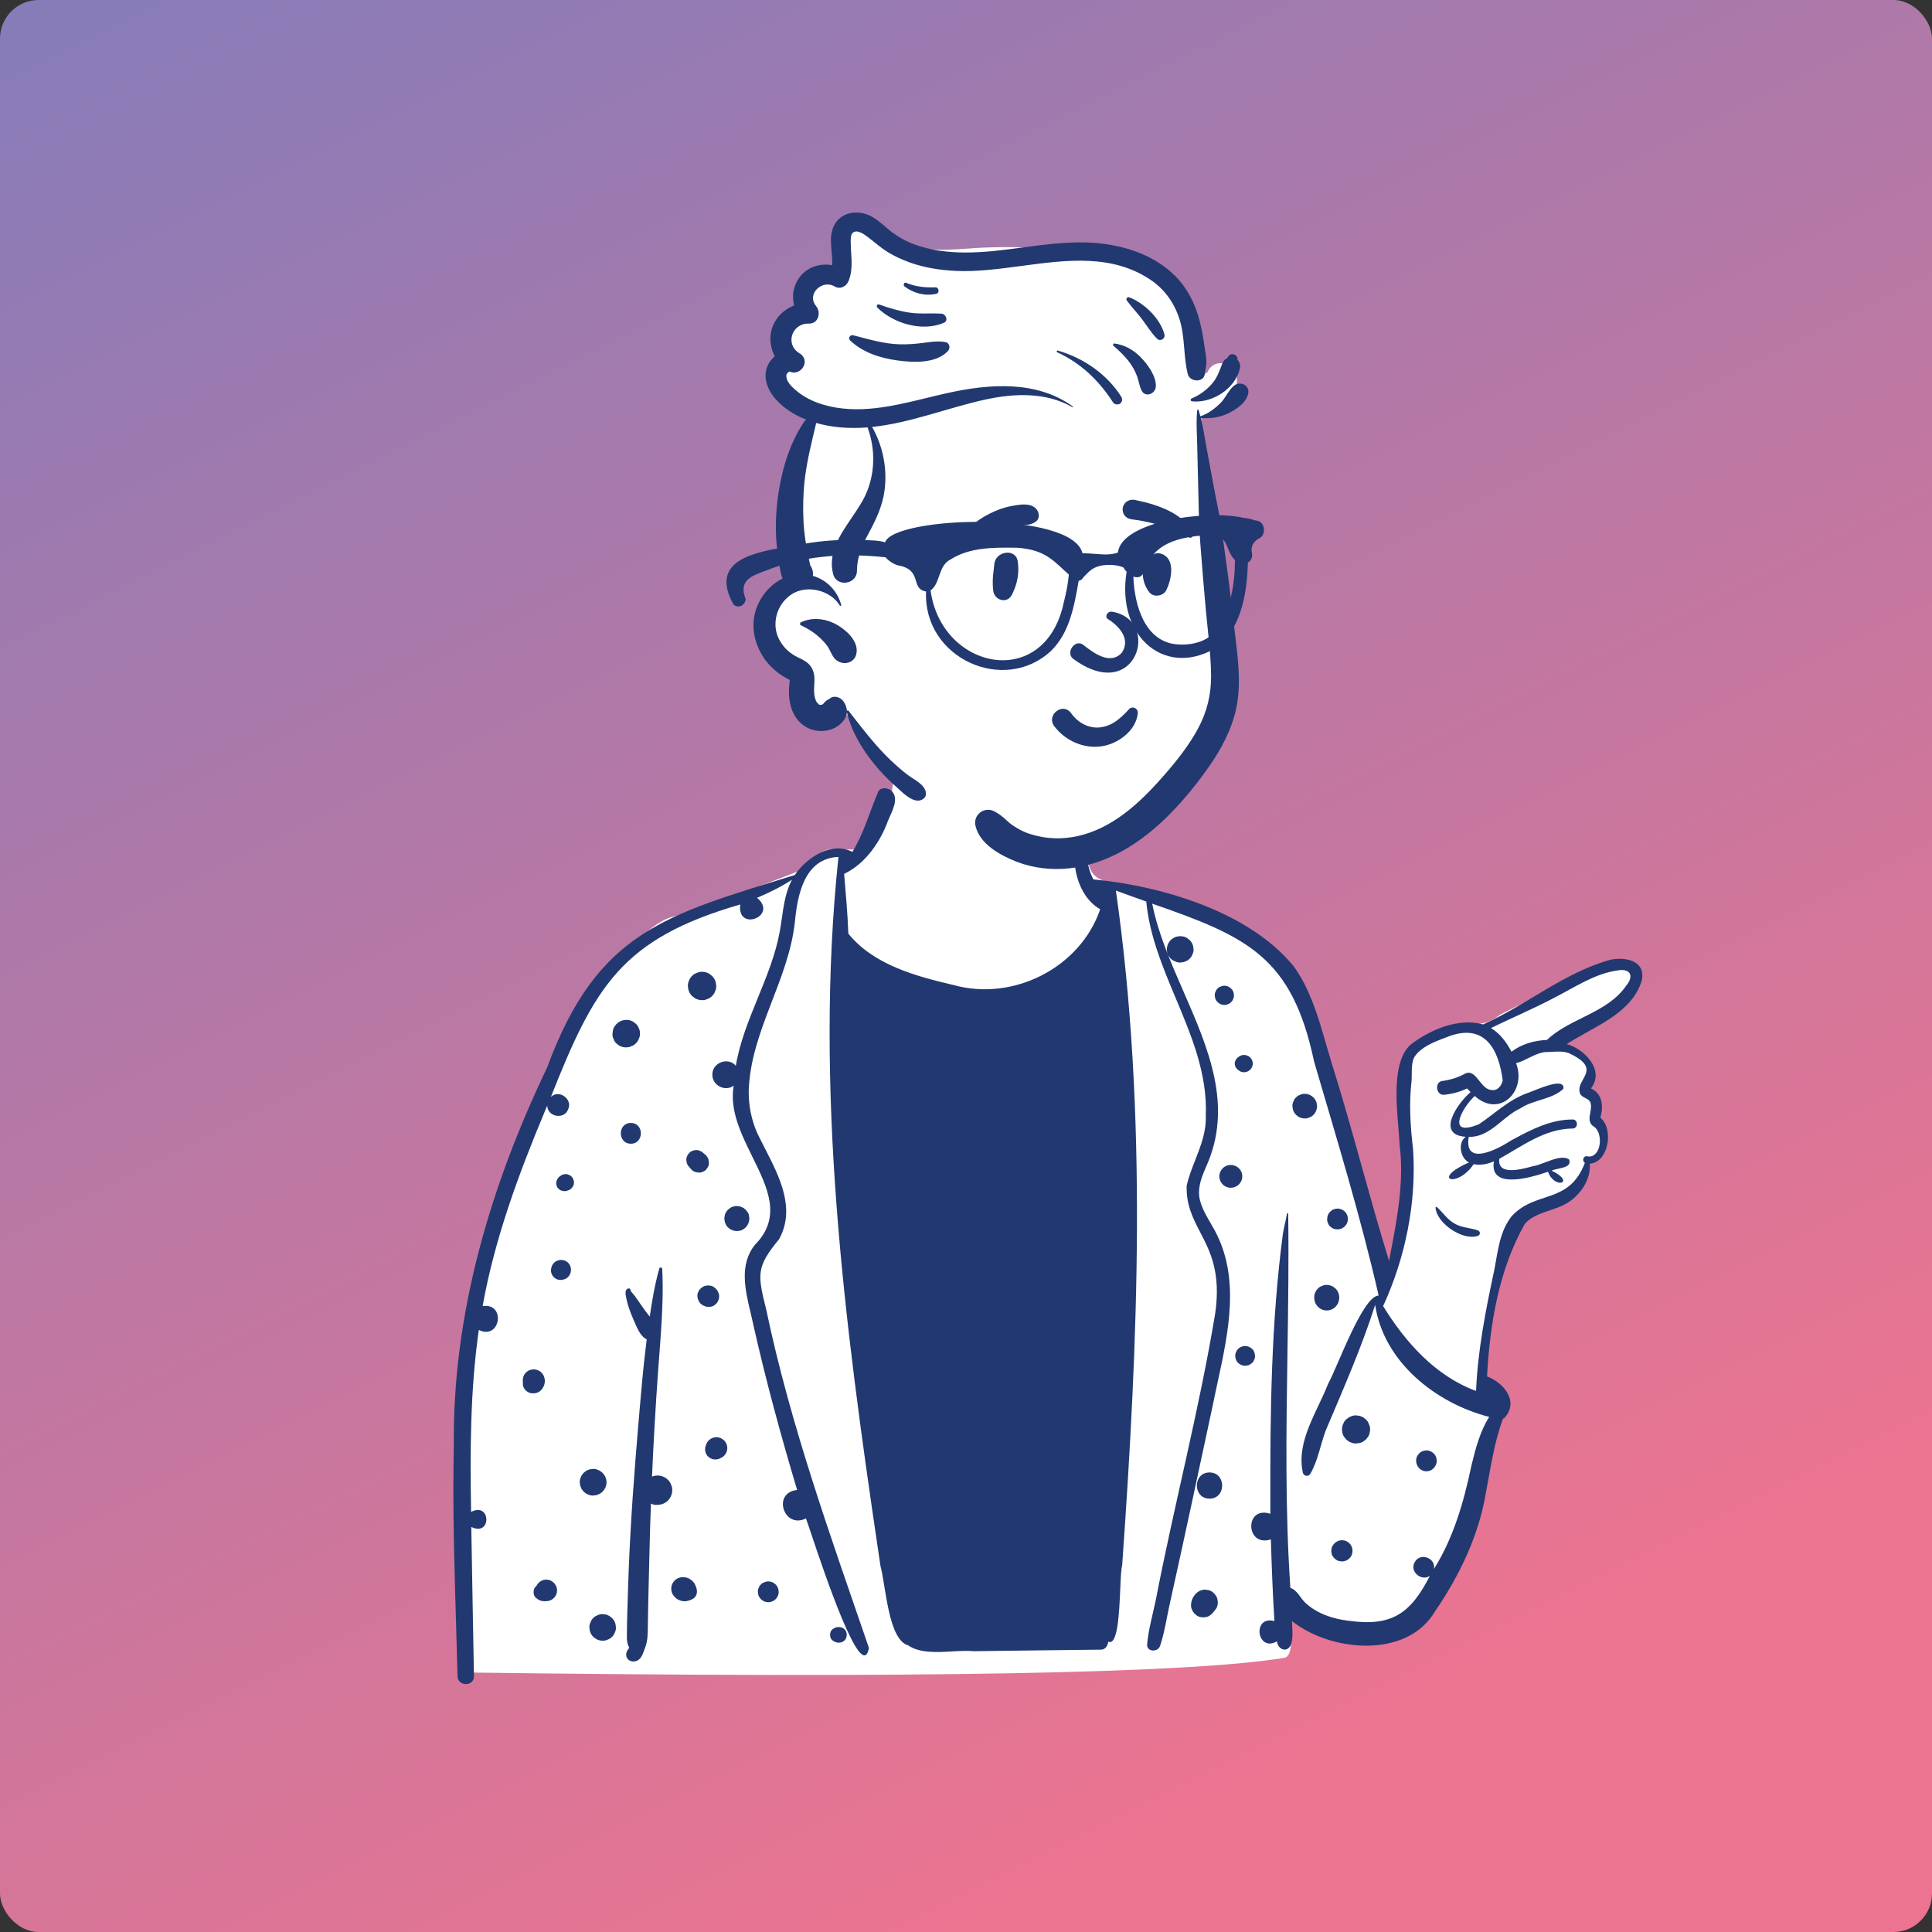
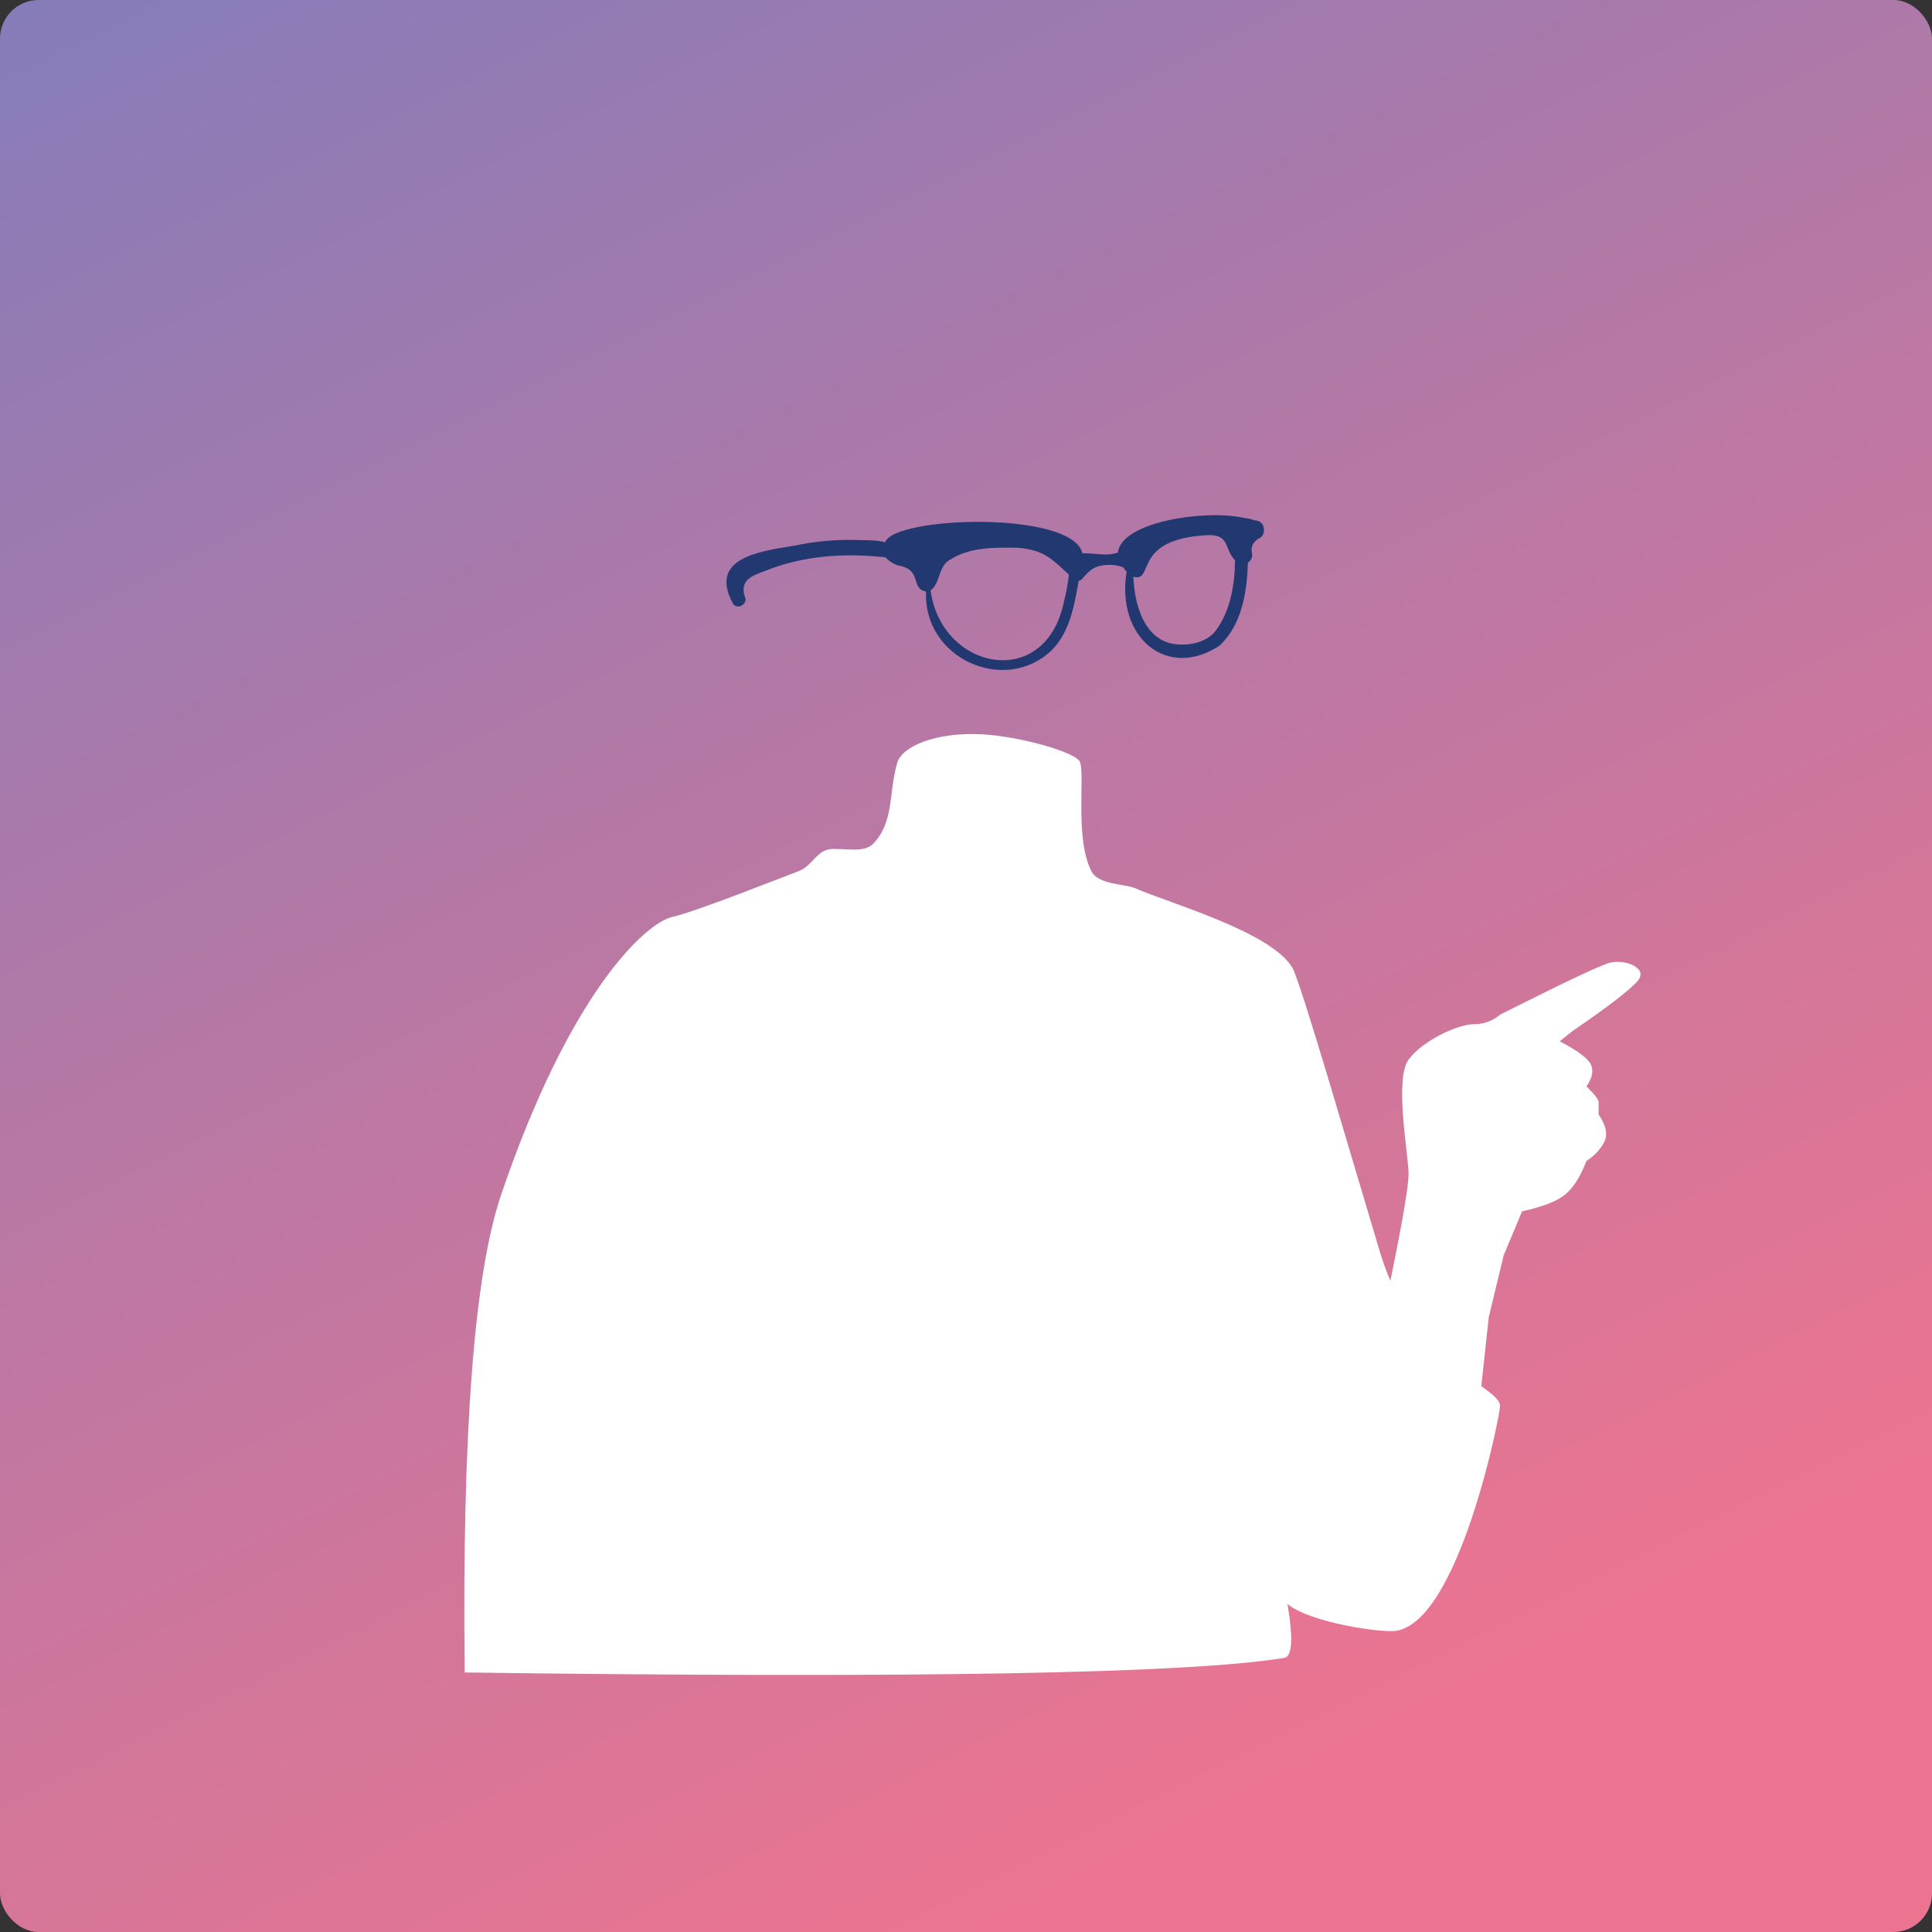
<svg xmlns="http://www.w3.org/2000/svg" viewBox="-305 -150 1500 1500" style="width: 585px; height: 585px; justify-content: center; align-self: center; transform: scale(1, 1);">
  <rect x="-305" y="-150" width="1500" height="1500" fill="#333333" stroke="none" />
  <defs>
    <linearGradient id="wrapperGradient_m9syo3qph" x1="0%" y1="0%" x2="50%" y2="100%" gradientTransform="rotate(1)">
      <stop offset="0%" stop-color="#857CB9" />
      <stop offset="100%" stop-color="#EC7490" />
    </linearGradient>
  </defs>
  <rect x="-305" y="-150" width="100%" height="100%" fill="url(#wrapperGradient_m9syo3qph)" rx="30" />
  <g transform="rotate(0 508.565 586.26)">
    <g transform="translate(0 459)">
      <path d="M401.402 0.183C430.534 1.621 475.894 14.11 478.162 22.092C481.703 34.556 474.094 81.283 486.821 106.452C492.246 117.181 512.849 116.219 520.831 119.714C547.541 131.405 626.612 153.578 642.916 181.497C649.447 192.683 689.587 331.472 710.915 402.279C713.32 410.262 716.036 417.645 718.988 424.483L720.073 419.169C728.77 376.374 733.118 350.466 733.118 341.447C733.118 327.354 721.876 267.895 733.118 252.774C744.247 237.805 771.068 225.565 783.135 225.321L783.496 225.318C791.419 225.318 798.294 222.841 804.121 217.888L812.663 213.592C856.122 191.784 881.513 179.822 888.835 177.706C900.519 174.328 920.405 181.524 910.462 192.328C903.833 199.531 887.177 212.273 860.492 230.553L850.43 238.548L851.646 239.183C864.65 246.029 872.295 251.791 874.584 256.469C876.943 261.291 875.811 266.995 871.188 273.581L871.89 274.265C877.735 280.001 880.657 283.849 880.657 285.808L880.657 295.379C886.472 303.895 887.926 310.997 885.019 316.685C882.111 322.374 877.501 327.303 871.188 331.472C866.537 343.708 860.997 352.417 854.57 357.598C848.143 362.779 837.035 367.092 821.246 370.538L806.958 404.7L795.381 452.694L789.547 506.247L791.241 507.474C799.092 513.192 804.121 517.431 804.121 521.811C804.121 528.635 772.444 689.113 723.16 696.296C712.502 697.849 657.225 690.23 639.076 675.466L639.343 677.061C643.614 702.854 642.71 716.248 636.633 717.244C561.946 729.489 349.829 733.272 0.282 728.594C-1.797 543.072 7.607 419.518 28.494 357.93C81.914 200.417 140.812 146.618 161.417 142.01C179.466 137.974 242.055 113.064 259.551 106.452C270.972 102.136 273.419 89.197 286.433 89.197L287.485 89.202C300.072 89.328 311.233 91.579 317.504 85.106C333.96 68.119 329.36 44.606 336.187 22.092C339.948 9.687 365.653 -1.581 401.402 0.183Z" transform="translate(55.504 -39.092)" fill="#FFFFFF" stroke="none" />
-       <path d="M329.87 2.571C331.58 -0.817 336.119 -0.378 339.114 1.159C345.987 6.184 342.099 14.816 338.78 22.184C337.762 24.445 336.797 26.587 336.213 28.469C329.821 44.013 318.719 59.204 303.393 66.469C304.663 81.921 306.102 97.339 306.633 112.839C326.228 137.144 359.265 146.015 388.592 152.837C434.653 165.575 486.637 139.477 502.183 93.948C484.49 83.895 478.764 57.573 484.043 39.209C484.502 37.919 486.502 37.349 487.213 38.789C492.058 48.754 491.412 60.911 496.92 70.756C549.788 75.817 618.018 95.765 652.653 138.519C668.002 159.909 674.082 187.729 681.642 212.519C697.772 263.627 710.624 315.769 726.443 366.929L728.308 357.249C733.419 330.583 738.063 303.556 734.611 276.438L734.549 275.141C734.368 271.673 734.042 267.727 733.691 263.485C731.858 241.334 729.358 211.124 743.403 198.897C758.54 187.33 780.468 178.035 799.463 183.367C833.266 168.325 862.442 142.995 898.443 133.129C909.523 130.849 925.463 133.549 922.844 148.58C915.586 174.869 885.191 185.073 864.413 198.629C877.732 202.238 893.969 218.435 883.563 232.559C883.473 232.809 883.393 232.999 883.313 233.149C891.752 236.889 892.934 246.289 890.863 254.349C890.755 255.442 890.555 255.492 890.555 255.543C890.555 255.556 890.569 255.569 890.601 255.601C890.686 255.684 890.901 255.896 891.344 256.579C900.866 265.559 896.657 290.592 882.313 291.438C883.252 303.299 875.633 314.819 865.983 321.289C855.582 328.259 840.543 328.559 831.932 338.099C811.715 373.747 804.741 415.831 802.537 456.653C815.864 461.641 827.821 476.558 815.713 489.213C815.474 489.241 815.235 489.269 814.993 489.289C807.974 508.02 805.264 527.987 801.552 547.549C795.841 580.928 780.958 611.575 761.953 639.381C739.975 676.188 680.876 670.353 651.103 646.599C651.131 648.044 651.207 649.488 651.283 650.927C651.536 655.695 651.786 660.423 650.253 665.048C647.307 671.547 640.124 668.739 639.413 662.339C623.674 671.19 619.967 641.974 637.463 646.608C636.117 625.487 635.337 604.336 634.704 583.179C614.896 589.59 614.042 556.728 634.303 563.299L634.279 554.214C634.13 484.552 634.9 414.652 644.093 345.539C644.943 340.369 646.383 335.369 647.223 330.229C647.313 329.698 648.143 329.849 648.146 330.358C648.68 366.619 648.125 402.908 647.57 439.209L647.57 439.213C646.644 499.774 645.718 560.36 649.843 620.879C655.336 622.553 657.526 628.856 661.593 632.528C670.622 640.864 682.918 644.923 694.942 646.337C728.612 651.058 743.149 640.775 758.143 611.509C751.38 616.029 742.242 608.048 746.364 600.896L746.493 600.679C750.774 593.1 762.863 597.642 761.332 606.129C776.407 581.989 784.297 554.768 790.124 527.149L790.912 523.85C793.745 512.124 797.421 498.688 804.223 488.079C762.741 477.507 722.163 445.296 715.672 401.103C705.14 434.192 690.872 466.537 677.273 498.719C673.073 509.909 671.323 521.938 665.303 532.319C663.903 534.719 660.353 534.099 659.561 531.568C655.479 513.318 663.801 495.74 671.793 478.856C674.402 473.346 676.975 467.91 679.071 462.548C686.027 450.233 705.993 393.996 718.372 393.86C704.462 332.892 685.909 272.38 668.24 212.171C651.155 130.873 616.338 115.196 542.58 89.599C547.055 112.404 556.898 134.963 566.76 157.568C586.217 202.165 605.752 246.94 584.303 294.129L583.517 295.973C580.211 303.814 577.465 311.714 579.773 320.319C582.013 328.669 587.113 335.919 591.194 343.429C610.947 380.168 601.817 422.248 593.288 461.558C591.969 467.638 590.664 473.652 589.483 479.569C578.343 531.376 567.338 583.231 555.823 634.959C553.553 645.278 552.082 655.909 548.653 665.909C546.883 671.069 538.053 670.579 538.624 664.559C539.713 652.879 542.993 641.489 545.395 630.019C559.733 555.759 579.134 482.374 591.47 407.789C596.048 375.937 587.588 359.637 579.833 344.697C574.146 333.739 568.839 323.513 569.332 308.419C570.91 301.638 573.454 295.128 575.995 288.627C580.291 277.635 584.577 266.666 584.172 254.449C585.537 221.928 573.212 192.517 560.877 163.082C550.639 138.65 540.394 114.203 537.966 87.948L528.516 84.577C523.793 82.886 519.075 81.182 514.372 79.437C539.127 252.562 531.61 429.469 519.235 603.449C518.452 605.936 518.142 613.031 517.773 621.495C516.949 640.359 515.829 666.015 508.513 662.579C507.978 665.713 506.313 668.794 502.693 668.778C469.823 669.079 436.943 669.599 404.073 669.991C398.893 669.514 393.076 669.841 387.124 670.176C374.91 670.862 362.124 671.581 353.082 665.448C337.555 661.017 335.77 618.967 331.619 603.979L330.001 593.079C303.617 414.97 280.006 233.186 298.971 53.313C272.585 54.327 267.139 82.804 265.182 103.538C260.289 149.301 230.721 188.711 229.303 234.999C229.183 246.229 231.303 257.108 235.792 267.419C237.675 271.414 239.776 275.507 241.917 279.679C253.316 301.892 265.866 326.347 252.905 350.1C234.815 371.923 236.255 377.77 242.827 404.467L242.955 404.988C261.752 494.72 292.968 580.985 322.663 667.501C317.14 696.289 287.903 608.94 277.311 577.298C275.531 571.979 274.278 568.234 273.752 566.879C256.573 575.517 247.189 546.851 266.893 544.809C254.237 502.447 242.59 459.768 232.893 416.619L232.636 415.403C232.057 412.707 231.402 409.949 230.738 407.15C226.488 389.256 221.852 369.731 234.155 354.438C255.279 333.076 244.04 310.266 232.172 286.178C223.428 268.432 214.343 249.993 217.603 230.929C210.967 235.849 200.922 230.673 201.073 222.409C200.772 213.105 213.27 208.339 219.284 215.438C225.468 178.975 246.98 147.143 253.49 110.787L253.784 109.079C255.99 96.23 256.612 82.71 262.923 70.999C254.332 76.579 245.183 81.089 235.773 85.069C252.598 99.122 220.017 111.948 222.713 90.239C130.445 116.933 109.59 154.159 75.713 239.649C82.041 233.501 92.881 241.457 89.093 249.298C86.071 257.558 72.888 255.143 72.893 246.339L71.349 250.021C50.806 299.14 32.109 349.452 22.713 402.019C41.145 399.417 36.452 428.874 19.752 420.569C13.05 467.319 12.944 514.731 13.763 561.858C29.31 553.706 29.778 581.408 13.913 573.509C14.493 612.129 15.343 650.749 15.983 689.369C16.113 697.589 3.433 697.549 3.233 689.369C2.887 675.491 2.474 661.606 2.061 647.718C0.708 602.226 -0.647 556.696 0.336 511.22C-0.871 408.194 28.747 308.894 72.877 216.604C111.924 110.339 165.86 98.254 265.093 67.358C274.253 53.761 293.823 40.901 309.79 49.439C318.723 35.019 323.26 17.935 329.87 2.571ZM565.743 115C564.833 114.759 563.924 114.759 563.014 115C561.653 115.059 560.384 115.469 559.204 116.219C559.113 116.269 559.034 116.32 558.943 116.359C555.853 118.049 553.943 121.599 553.943 125.07C553.943 128.54 555.853 132.08 558.943 133.769L559.204 133.92C560.023 134.259 560.844 134.599 561.653 134.949C563.014 135.38 564.384 135.439 565.743 135.13C566.663 135.13 567.534 134.9 568.333 134.429C569.603 134.019 570.693 133.309 571.624 132.309L571.953 131.985C572.807 131.117 573.428 130.114 573.804 128.96C574.434 127.759 574.724 126.46 574.674 125.07L574.313 122.38C573.833 120.67 572.964 119.179 571.714 117.92C571.684 117.88 571.653 117.849 571.624 117.82L569.554 116.219C568.374 115.469 567.103 115.059 565.743 115ZM903.473 141.528C913.348 139.548 917.174 145.245 910.603 153.249C895.953 174.622 866.692 178.497 849.023 195.419C839.284 195.788 829.307 198.622 821.502 204.549C817.592 197.001 812.474 190.386 805.592 186.162C822.271 178.047 839.122 170.924 855.473 162.288C870.454 154.579 886.463 143.829 903.473 141.528ZM192.734 142.494L193.083 142.499C195.073 142.509 196.923 143.009 198.643 144.009C199.383 144.58 200.124 145.15 200.863 145.73C202.233 147.099 203.173 148.719 203.704 150.589L204.093 153.509C204.153 155.029 203.833 156.439 203.143 157.749C202.704 159.12 201.943 160.299 200.863 161.299C199.874 162.37 198.693 163.129 197.323 163.57C196.013 164.259 194.603 164.58 193.083 164.519C191.093 164.519 189.243 164.019 187.523 163.019C186.784 162.449 186.044 161.87 185.294 161.299C183.933 159.919 182.993 158.299 182.463 156.439L182.073 153.509C182.013 151.999 182.333 150.58 183.023 149.269C183.463 147.91 184.223 146.719 185.294 145.73C186.294 144.65 187.473 143.889 188.843 143.449C190.052 142.812 191.347 142.499 192.734 142.494ZM598.583 153.329L598.279 153.325C597.371 153.334 596.514 153.546 595.714 153.969C594.794 154.269 593.993 154.778 593.313 155.509C592.594 156.179 592.073 156.98 591.773 157.909C591.304 158.799 591.094 159.749 591.134 160.778L591.403 162.759L591.496 163.071C591.861 164.201 592.469 165.197 593.313 166.049C593.813 166.439 594.323 166.829 594.823 167.209C595.983 167.889 597.243 168.23 598.583 168.23C599.613 168.269 600.573 168.059 601.454 167.589C602.384 167.289 603.183 166.778 603.853 166.049C604.583 165.369 605.094 164.569 605.393 163.65C605.863 162.759 606.073 161.809 606.044 160.778L605.773 158.799C605.424 157.539 604.784 156.439 603.853 155.509C603.353 155.119 602.853 154.73 602.344 154.339C601.183 153.669 599.933 153.329 598.583 153.329ZM134.284 179.82C136.066 179.828 137.735 180.247 139.3 181.083L139.633 181.269L141.773 182.929C142.813 183.889 143.543 185.028 143.973 186.339C144.633 187.599 144.933 188.969 144.883 190.429C144.933 191.889 144.633 193.249 143.973 194.509C143.543 195.829 142.813 196.959 141.773 197.919C141.183 198.689 140.423 199.289 139.513 199.73C138.662 200.079 137.823 200.439 136.973 200.799C136.023 201.099 134.923 201.139 133.893 201.189C132.023 201.179 130.284 200.709 128.662 199.769L126.563 198.15C125.553 197.209 124.832 196.099 124.412 194.809C123.817 193.673 123.516 192.46 123.516 191.164L123.523 190.809C123.523 190.73 123.523 190.639 123.534 190.549C123.653 189.609 123.784 188.669 123.912 187.73C124.243 186.349 124.873 185.139 125.813 184.119C126.053 183.639 126.373 183.249 126.784 182.929C128.103 181.609 129.662 180.709 131.463 180.198C132.403 180.079 133.343 179.948 134.284 179.82ZM770.363 193.599C801.69 180.447 811.961 204.543 814.693 226.94C813.752 231.059 810.573 235.179 805.874 234.249C801.939 233.991 799.189 230.518 796.541 227.176C793.392 223.2 790.389 219.409 785.713 221.428C780.034 224.669 774.093 226.389 767.643 227.299C761.624 228.149 762.983 238.528 769.082 237.979C775.454 237.399 781.413 235.759 787.082 233.059C787.92 234.028 788.819 234.985 789.747 235.923C779.916 244.228 762.281 269.149 786.034 270.599C779.502 275.144 781.773 287.356 788.573 290.519C758.397 303.64 779.158 311.089 792.173 291.839C797.392 292.999 803.151 291.749 807.874 289.659C804.152 311.518 835.445 302.592 848.35 298.255L849.863 297.739C855.03 311.964 871.915 306.135 852.643 296.879C853.858 296.261 855.729 295.864 857.711 295.444C862.613 294.404 868.196 293.22 866.234 288.179C861.589 285.147 854.385 287.899 847.71 290.451C844.262 291.768 840.954 293.032 838.213 293.417C837.88 293.506 837.523 293.602 837.146 293.703C828.821 295.943 810.382 300.904 812.073 287.688C830.033 277.724 847.483 264.323 868.923 264.189C873.443 264.129 873.463 257.129 868.923 257.159C852.472 257.253 838.153 264.313 824.046 271.934L821.273 273.438C811.272 279.965 784.415 294.365 788.313 270.698C798.889 270.835 806.383 264.694 813.97 258.476C818.511 254.755 823.086 251.006 828.374 248.56C838.561 241.669 853.068 241.769 861.864 233.28C862.829 225.1 846.88 231.526 838.327 234.971C836.555 235.685 835.101 236.271 834.18 236.573L833.874 236.668C819.418 241.786 808.697 252.529 796.244 260.84C770.801 271.353 782.506 248.802 792.973 238.909C812.208 256.376 833.519 235.317 825.073 213.448C832.83 211.568 839.571 205.592 848.053 204.8C849.652 204.807 851.298 204.714 852.965 204.621C857.31 204.377 861.794 204.126 865.926 205.595C883.81 213.859 880.507 219.839 877.061 226.078C875.126 229.583 873.145 233.169 874.852 237.288C876.643 240.399 880.593 240.489 882.423 243.188C883.796 245.807 883.237 248.849 882.685 251.846C881.918 256.013 881.167 260.093 885.654 262.829C893.056 267.66 891.299 287.709 880.484 285.79C877.363 284.929 875.933 289.409 878.523 290.719C866.192 323.399 840.42 311.885 821.682 332.228C812.47 343.893 811.141 358.288 808.485 372.313L808.223 373.669C801.581 404.773 795.34 436.063 794.002 467.938C762.369 456.253 739.18 430.104 721.853 402.069C739.166 364.48 747.862 321.628 745.115 280.269C742.987 262.624 741.891 244.929 743.934 227.209C744.053 225.77 744.063 224.08 744.075 222.285C744.106 217.285 744.142 211.476 746.534 208.039C751.252 201.261 760.285 197.406 768.036 194.471L770.363 193.599ZM613.823 207.04C614.753 207.009 615.613 207.199 616.424 207.62C617.253 207.889 617.973 208.359 618.583 209.009C619.874 210.04 620.663 212.099 620.663 213.769C620.663 215.439 619.874 217.5 618.583 218.529C617.743 219.359 616.753 219.939 615.613 220.259L613.823 220.5C612.083 220.58 610.313 219.67 609.073 218.529C608.823 218.3 608.583 218.07 608.333 217.849C607.204 216.809 606.714 215.259 606.643 213.769C606.613 212.98 606.784 212.24 607.143 211.55C607.374 210.83 607.773 210.219 608.333 209.689C608.583 209.469 608.823 209.24 609.073 209.009C610.424 207.759 612.003 207.13 613.823 207.04ZM660.993 237.239L660.665 237.233C659.469 237.237 658.348 237.519 657.304 238.069C656.124 238.448 655.094 239.108 654.224 240.039C653.294 240.909 652.634 241.929 652.253 243.119C651.653 244.259 651.374 245.489 651.424 246.799L651.774 249.349L651.884 249.719C652.352 251.183 653.134 252.462 654.224 253.569C654.874 254.059 655.514 254.559 656.163 255.059C657.653 255.929 659.264 256.358 660.993 256.369C662.304 256.419 663.534 256.139 664.674 255.539C665.863 255.159 666.884 254.499 667.753 253.569C668.684 252.698 669.344 251.669 669.724 250.489C670.323 249.349 670.604 248.119 670.554 246.799C670.434 245.959 670.323 245.108 670.214 244.259C669.753 242.639 668.934 241.239 667.753 240.039L665.814 238.549C664.323 237.679 662.714 237.249 660.993 237.239ZM137.784 259.849C148.183 259.849 148.163 275.98 137.784 275.98C127.393 275.98 127.413 259.849 137.784 259.849ZM188.534 280.9L188.261 280.906C186.432 280.981 184.332 281.807 183.094 283.16C181.753 284.619 180.753 286.539 180.844 288.589C180.934 289.269 181.023 289.949 181.124 290.639C181.483 291.939 182.144 293.07 183.094 294.029L184.344 295.469C184.523 295.679 184.693 295.889 184.874 296.089C186.434 297.769 188.493 298.23 190.663 298.419C191.724 298.459 192.724 298.24 193.644 297.759C194.603 297.439 195.434 296.91 196.134 296.16C197.434 294.74 198.613 292.689 198.394 290.689C198.313 289.919 198.214 289.16 198.094 288.389C197.714 287.049 197.044 285.889 196.063 284.9C195.996 284.84 195.927 284.78 195.857 284.722L195.434 284.379L193.974 283.16C193.273 282.41 192.443 281.879 191.493 281.57C190.583 281.079 189.594 280.859 188.534 280.9ZM603.544 292.469C605.144 292.469 606.634 292.879 608.014 293.679C608.063 293.698 608.113 293.719 608.153 293.74C609.474 294.519 610.523 295.57 611.304 296.889C612.104 298.259 612.503 299.74 612.503 301.32C612.503 302.909 612.104 304.379 611.304 305.749C610.523 307.07 609.474 308.119 608.153 308.9C608.113 308.929 608.063 308.948 608.014 308.969C606.634 309.769 605.144 310.169 603.544 310.179C601.954 310.169 600.464 309.769 599.083 308.969C596.384 307.389 594.693 304.439 594.693 301.32C594.693 298.198 596.384 295.249 599.083 293.679C600.464 292.879 601.954 292.469 603.544 292.469ZM89.643 300.129C88.873 299.719 88.043 299.539 87.153 299.57C85.983 299.57 84.893 299.869 83.893 300.448C83.653 300.619 83.412 300.779 83.183 300.939L83.109 300.989L83.043 301.039C82.303 301.439 81.703 301.98 81.263 302.669C80.752 303.329 80.303 304.109 80.082 304.929C79.983 305.32 79.863 306.269 79.863 306.659C79.873 306.73 79.873 306.789 79.873 306.859C79.903 307.32 79.953 307.98 80.073 308.419L80.623 309.719C81.103 310.539 81.752 311.189 82.573 311.669C83.412 312.309 84.363 312.589 85.393 312.73C86.373 312.859 87.293 312.839 88.233 312.499L88.873 312.279C89.973 311.969 90.923 311.419 91.723 310.609C92.063 310.179 92.403 309.74 92.743 309.299C93.323 308.299 93.623 307.209 93.623 306.039C93.653 305.15 93.473 304.32 93.063 303.549C92.803 302.749 92.363 302.049 91.723 301.469C91.143 300.829 90.453 300.389 89.643 300.129ZM221.384 324.539C220.094 324.249 218.794 324.309 217.503 324.709C216.683 324.959 215.893 325.209 215.134 325.698L213.193 327.198C212.014 328.389 211.193 329.799 210.733 331.419L210.714 331.499L210.363 334.089L210.714 336.679C211.034 337.448 211.363 338.229 211.693 338.999C212.304 340.129 213.134 341.039 214.193 341.729C214.804 342.329 215.523 342.749 216.344 342.979C217.103 343.419 217.924 343.639 218.794 343.639C219.663 343.879 220.523 343.879 221.384 343.639C222.674 343.589 223.884 343.198 225.003 342.489C226.759 341.186 226.875 341.176 227.599 340.21L228.493 338.999C228.813 338.229 229.143 337.448 229.473 336.679L229.813 334.089L229.473 331.499C229.174 330.239 228.594 329.139 227.733 328.198C227.294 327.469 226.714 326.879 225.983 326.448C225.374 325.849 224.663 325.429 223.833 325.198C223.083 324.759 222.264 324.539 221.384 324.539ZM762.553 325.589C762.513 325.029 763.233 324.83 763.593 325.16C768.413 329.48 771.483 334.66 777.333 338.009C783.214 341.37 789.273 341.099 795.403 343.269C797.483 344.009 797.493 346.79 795.403 347.519C783.803 351.57 763.433 337.839 762.553 325.589ZM684.313 326.649C687.082 325.888 690.123 326.688 692.152 328.719C694.183 330.749 694.983 333.778 694.223 336.549C693.473 339.249 691.303 341.438 688.593 342.169C687.783 342.388 686.964 342.509 686.133 342.469C684.742 342.459 683.443 342.108 682.233 341.409L680.673 340.198C679.912 339.499 679.383 338.669 679.073 337.709C678.583 336.789 678.362 335.799 678.402 334.729L678.393 334.539C678.362 334.159 678.412 333.778 678.534 333.409C678.534 333.018 678.594 332.638 678.693 332.268C679.423 329.569 681.623 327.388 684.313 326.649ZM89.113 368.429C85.063 364.379 77.623 366.169 76.183 371.839L76.023 372.48C74.633 377.959 79.573 382.909 85.053 381.519L85.704 381.359C91.373 379.919 93.162 372.48 89.113 368.429ZM162.153 373.239C162.093 371.948 160.223 371.619 159.853 372.929C156.443 385.159 154.252 397.669 152.463 410.229C150.193 407.369 147.993 404.469 145.933 401.438L144.309 399.077L141.023 394.379C140.063 392.999 138.543 391.608 137.573 390.119C137.662 389.979 137.704 389.799 137.653 389.639C137.252 388.409 136.473 388.009 135.243 388.569C132.962 389.612 133.723 393.336 134.184 395.589C134.199 395.664 134.214 395.737 134.229 395.809L134.323 396.289C135.313 401.509 137.233 406.429 139.313 411.289L139.754 412.327C141.67 416.883 143.713 422.171 147.082 425.709C147.923 426.589 148.983 427.379 150.123 427.948C150.013 428.749 149.912 429.549 149.813 430.349C147.69 447.093 146.19 463.942 144.741 480.773L143.653 493.43C140.447 530.929 137.649 568.534 136.162 606.139C135.723 617.349 135.363 628.558 135.053 639.778C134.912 645.049 134.733 650.329 134.733 655.608C134.735 656.152 134.729 656.699 134.722 657.253C134.693 659.714 134.663 662.195 135.383 664.549C135.662 665.459 136.133 666.308 136.443 667.209C136.493 667.319 136.553 667.419 136.593 667.528C134.582 669.188 133.403 672.729 134.763 675.188C136.383 678.129 140.183 678.688 143.002 677.179C146.534 675.289 147.563 670.558 148.883 667.159L149.103 666.572C150.938 661.483 150.903 656.316 150.974 650.919L151.192 637.796L151.303 631.858C151.543 619.989 151.903 608.119 152.173 596.249C152.473 582.629 152.883 569.009 153.383 555.399L153.582 555.459C154.903 556.149 156.332 556.469 157.863 556.409C158.082 556.399 158.303 556.379 158.523 556.358C160.582 556.349 162.493 555.839 164.273 554.808C165.983 553.789 167.343 552.429 168.353 550.719C169.393 548.938 169.903 547.028 169.912 544.969L169.919 544.609C169.92 543.175 169.589 541.834 168.933 540.579C168.473 539.169 167.683 537.948 166.573 536.919L166.286 536.641C164.929 535.372 163.355 534.492 161.553 533.989C159.534 533.438 157.513 533.438 155.493 533.989C155.053 534.108 154.633 534.259 154.223 534.429C155.393 507.599 156.933 480.789 158.843 454.009C159.563 443.858 160.412 433.649 161.103 423.429C162.243 406.688 162.983 389.909 162.153 373.239ZM678.073 385.608L677.74 385.603C676.525 385.608 675.386 385.89 674.323 386.448C673.113 386.839 672.073 387.509 671.193 388.459L670.939 388.724C669.866 389.884 669.12 391.226 668.693 392.759C668.223 394.479 668.223 396.209 668.693 397.928C668.853 398.919 669.223 399.879 669.813 400.709C670.663 402.138 671.803 403.289 673.243 404.138C674.733 405.009 676.344 405.438 678.073 405.448C679.803 405.438 681.413 405.009 682.903 404.138C684.344 403.289 685.483 402.138 686.344 400.709C686.924 399.879 687.294 398.919 687.454 397.928C687.924 396.209 687.924 394.479 687.454 392.759C686.993 391.108 686.163 389.678 684.954 388.459C684.303 387.948 683.643 387.448 682.983 386.938C681.464 386.058 679.833 385.619 678.073 385.608ZM196.742 386.138C197.483 385.938 198.213 385.938 198.953 386.138C200.053 386.188 201.082 386.518 202.033 387.119C202.593 387.558 203.153 387.989 203.713 388.419L204.202 389.005C205.245 390.277 205.272 390.493 206.072 392.429C206.403 393.509 206.453 394.589 206.213 395.669C206.213 396.399 206.023 397.079 205.662 397.709C205.463 398.399 205.123 398.999 204.613 399.499C204.252 400.108 203.773 400.598 203.162 400.959C202.383 401.669 201.463 402.159 200.403 402.409L198.252 402.698C197.973 402.659 197.683 402.619 197.403 402.589C197.066 402.579 196.738 402.541 196.417 402.479L196.092 402.408L195.797 402.329C195.405 402.215 195.024 402.063 194.653 401.869C193.953 401.669 193.343 401.319 192.822 400.799C191.923 400.219 191.203 399.438 190.683 398.469L190.543 398.149C190.353 397.808 190.193 397.459 190.072 397.079C189.733 396.479 189.563 395.839 189.553 395.149C189.354 394.231 189.368 393.321 189.606 392.412L189.693 392.108L190.463 390.278C190.863 389.659 191.283 389.028 191.822 388.518C192.147 388.23 192.941 387.611 193.388 387.301L193.662 387.119C194.613 386.518 195.643 386.188 196.742 386.138ZM614.714 433.029C616.794 433.029 618.643 433.9 620.153 435.279C621.663 436.659 622.313 438.73 622.403 440.709C622.443 441.769 622.223 442.759 621.743 443.679C621.433 444.629 620.903 445.449 620.153 446.15C618.753 447.539 616.683 448.4 614.714 448.4C612.634 448.4 610.784 447.529 609.273 446.15C607.764 444.759 607.113 442.699 607.023 440.709C606.983 439.659 607.204 438.669 607.683 437.749C607.962 436.894 608.419 436.136 609.054 435.49L609.273 435.279C610.674 433.879 612.743 433.029 614.714 433.029ZM60.103 451.489C61.612 451.079 63.123 451.079 64.633 451.489L66.662 452.339C67.662 452.879 68.454 453.608 69.053 454.539C69.814 455.358 70.323 456.329 70.582 457.439C71.174 458.959 71.103 461.369 70.633 462.919C70.103 464.679 69.284 466.079 68.013 467.399C65.903 469.579 62.663 470.209 59.794 469.549C59.002 469.369 58.252 469.019 57.572 468.589C55.404 467.249 53.944 464.909 53.953 462.319C53.953 462.039 53.974 461.759 54.014 461.48C53.873 460.909 53.822 460.319 53.843 459.698L54.144 457.439L54.163 457.379C54.563 455.948 55.283 454.709 56.333 453.659C57.303 452.699 58.434 452.003 59.727 451.587L60.053 451.489L60.103 451.489ZM702.263 487.09C700.813 486.769 699.362 486.83 697.903 487.29C697.043 487.65 696.173 488.019 695.303 488.389C694.563 488.949 693.832 489.519 693.093 490.09C692.023 491.08 691.273 492.25 690.832 493.609C690.343 494.46 690.093 495.37 690.093 496.359C689.832 497.33 689.832 498.29 690.093 499.259C690.153 500.71 690.582 502.07 691.383 503.32C691.953 504.049 692.523 504.79 693.093 505.529C693.832 506.099 694.563 506.67 695.303 507.23C696.173 507.599 697.043 507.969 697.903 508.33C699.362 508.79 700.813 508.849 702.263 508.529C702.773 508.509 703.263 508.439 703.742 508.32C703.752 508.32 703.773 508.32 703.783 508.309C703.803 508.309 703.822 508.309 703.843 508.299L703.963 508.269L704.297 508.177C705.509 507.822 706.577 507.222 707.502 506.38C708.313 505.9 708.953 505.259 709.433 504.449C710.383 503.41 711.023 502.189 711.353 500.79C711.752 499.09 711.992 496.599 711.332 494.91L710.233 492.299C709.543 491.029 708.612 490.009 707.423 489.24C706.742 488.559 705.943 488.099 705.013 487.84C704.162 487.34 703.242 487.09 702.263 487.09ZM201.983 504.159C203.367 503.781 204.744 503.752 206.12 504.072L206.464 504.159C207.563 504.419 208.514 504.919 209.333 505.659C210.243 506.259 210.974 507.049 211.503 508.028C212.264 509.339 212.644 510.759 212.653 512.278C212.644 513.799 212.264 515.219 211.503 516.528C210.753 517.799 209.743 518.799 208.474 519.549L207.374 520.079C206.454 520.659 205.474 520.969 204.413 521.018C203.704 521.209 202.993 521.209 202.294 521.018C201.573 521.018 200.903 520.839 200.284 520.479C199.604 520.289 199.023 519.948 198.523 519.448C197.653 518.888 196.974 518.149 196.474 517.219L195.663 515.308L195.384 513.188L195.663 511.079L196.104 510.039C196.503 508.608 197.224 507.369 198.273 506.319C199.323 505.278 200.563 504.558 201.983 504.159ZM758.553 514.799C757.613 514.299 756.593 514.07 755.502 514.109L755.143 514.117C753.827 514.177 752.587 514.536 751.433 515.21C750.502 515.71 749.752 516.4 749.183 517.269C748.473 518.04 748.002 518.949 747.752 519.99C747.373 521.41 747.373 522.83 747.752 524.25C747.863 524.62 748.073 525.029 748.204 525.349C748.353 525.689 748.473 526.109 748.683 526.439C750.173 528.79 752.613 530.32 755.443 530.32C756.863 530.309 758.173 529.949 759.393 529.25C760.493 528.599 761.383 527.73 762.053 526.669C762.113 526.599 762.162 526.519 762.204 526.439C762.643 525.769 762.973 525.04 763.193 524.25L763.279 523.96C763.541 522.994 763.561 522.023 763.343 521.059C763.293 519.99 762.973 519 762.393 518.08C761.683 516.879 760.723 515.919 759.513 515.21C759.204 515.049 758.883 514.91 758.553 514.799ZM107.082 528.639C108.463 528.329 109.843 528.389 111.213 528.819C112.043 529.169 112.863 529.519 113.683 529.858L115.783 531.48C116.173 531.809 116.363 532.169 116.723 532.639L117.173 533.228C117.824 534.099 117.839 534.283 118.553 536.139C119.033 537.919 119.033 539.698 118.553 541.48C118.322 542.339 117.973 543.149 117.523 543.899C117.112 544.619 116.62 545.251 116.066 545.832L115.783 546.119C114.843 547.129 113.733 547.839 112.453 548.259C111.643 548.73 110.773 548.959 109.843 548.959C108.463 549.269 107.082 549.209 105.713 548.778C104.883 548.429 104.063 548.079 103.242 547.739L101.143 546.119L99.523 544.019L99.007 542.788L98.483 541.549L98.113 538.799C98.063 537.369 98.353 536.049 99.002 534.809C99.252 533.938 99.693 533.169 100.332 532.528C100.793 531.749 101.412 531.129 102.193 530.669C102.832 530.028 103.603 529.589 104.473 529.339C105.283 528.869 106.153 528.639 107.082 528.639ZM587.063 551.549C600.153 551.549 600.173 531.209 587.063 531.209C573.973 531.209 573.954 551.549 587.063 551.549ZM687.743 584.129C689.193 583.739 690.653 583.739 692.103 584.129C693.174 584.379 694.103 584.869 694.894 585.598C695.695 586.12 696.349 586.788 696.844 587.617L697.003 587.899C698.144 589.839 698.323 592.058 697.833 594.218C697.224 596.888 694.764 599.319 692.103 599.948L692.013 599.965L691.924 599.989C690.844 600.329 689.753 600.379 688.674 600.129C687.583 600.079 686.573 599.759 685.644 599.159C684.464 598.399 683.474 597.419 682.714 596.239C682.113 595.299 681.794 594.289 681.743 593.198C681.554 592.479 681.554 591.759 681.743 591.039C681.794 589.948 682.113 588.938 682.714 587.999L683.993 586.348L684.124 586.239C685.144 585.218 686.353 584.518 687.743 584.129ZM178.153 612.489C180.242 612.469 182.363 613.059 184.073 614.269C185.733 615.448 186.992 616.719 187.803 618.629C188.023 619.15 188.242 619.659 188.433 620.179C189.293 622.469 189.453 624.769 188.263 627.009C187.113 629.179 184.633 630.129 182.412 630.778C180.533 631.339 178.403 631.429 176.533 630.759C175.603 630.429 174.693 630.079 173.853 629.569C172.283 628.599 171.433 627.448 170.383 626.028C169.563 624.629 169.153 623.108 169.153 621.489C169.153 619.858 169.563 618.349 170.383 616.939C171.992 614.189 174.973 612.509 178.153 612.489ZM78.704 617.698C77.113 615.639 74.794 614.419 72.153 614.419C70.643 614.419 69.243 614.799 67.933 615.559C66.683 616.299 65.683 617.289 64.943 618.549C64.893 618.659 64.843 618.769 64.784 618.869C64.603 619.039 64.424 619.209 64.243 619.369L64.723 618.999L64.714 619.028C63.424 620.119 62.573 621.319 62.333 623.159C62.083 624.999 62.553 627.278 64.083 628.528C65.424 629.608 66.763 630.649 68.513 630.948C70.583 631.299 72.284 631.319 74.363 630.809C77.174 630.119 79.443 627.719 80.193 624.98C80.903 622.389 80.313 619.789 78.704 617.698ZM244.483 615.799L244.15 615.795C243.158 615.808 242.236 616.04 241.363 616.499C240.363 616.819 239.493 617.379 238.763 618.169C237.973 618.899 237.423 619.769 237.093 620.769C236.583 621.73 236.353 622.769 236.393 623.879C236.493 624.599 236.593 625.309 236.683 626.028C237.073 627.399 237.763 628.589 238.763 629.599L240.403 630.858C241.663 631.589 243.023 631.959 244.483 631.959L244.784 631.966C245.781 631.963 246.72 631.724 247.593 631.269C248.593 630.939 249.464 630.379 250.193 629.599C250.983 628.858 251.544 627.999 251.863 626.999C252.374 626.028 252.603 624.989 252.563 623.879C252.464 623.169 252.363 622.448 252.273 621.73C251.883 620.358 251.193 619.179 250.193 618.169L248.553 616.899C247.294 616.169 245.933 615.809 244.483 615.799ZM583.663 622.198L586.284 622.549C588.794 623.119 590.813 624.969 592.163 627.079C592.884 628.209 593.273 629.429 593.333 630.739C593.624 632.039 593.563 633.349 593.153 634.659C592.853 635.938 592.264 637.058 591.393 638.009C591.094 638.479 590.743 638.909 590.344 639.289C589.523 640.659 588.284 641.558 587.003 642.479C585.924 643.169 584.753 643.539 583.493 643.599C582.663 643.819 581.823 643.819 580.983 643.599C579.733 643.539 578.563 643.169 577.483 642.479C576.844 641.989 576.204 641.489 575.573 640.999C575.014 640.349 574.493 639.679 574.003 638.979C573.674 638.209 573.353 637.448 573.034 636.688C572.447 634.87 572.729 633.261 573.047 631.445L573.054 631.409C573.103 631.099 573.184 630.819 573.294 630.518L573.51 629.937C574.085 628.418 574.393 627.903 575.413 626.579L575.802 626.059C575.996 625.8 576.196 625.547 576.424 625.319C577.063 624.659 577.974 624.108 578.693 623.539C580.233 622.649 581.893 622.209 583.663 622.198ZM115.903 641.218L115.55 641.211C114.262 641.212 113.05 641.514 111.923 642.108C110.643 642.518 109.544 643.229 108.603 644.239C107.603 645.169 106.893 646.278 106.473 647.558C105.833 648.789 105.534 650.108 105.583 651.528C105.714 652.438 105.833 653.358 105.954 654.268C106.443 656.018 107.333 657.539 108.603 658.819C109.303 659.358 109.993 659.899 110.693 660.428C112.303 661.369 114.034 661.839 115.903 661.839L116.256 661.847C117.542 661.847 118.746 661.544 119.874 660.948C121.153 660.539 122.253 659.829 123.193 658.819C124.193 657.888 124.903 656.778 125.323 655.499C125.973 654.268 126.263 652.948 126.214 651.528L125.843 648.789C125.353 647.039 124.473 645.518 123.193 644.239C122.493 643.698 121.803 643.159 121.103 642.629C119.493 641.688 117.763 641.218 115.903 641.218ZM294.593 652.82C298.703 649.599 305.393 651.349 305.393 657.29C305.393 663.259 298.693 664.98 294.593 661.759L294.389 661.608L294.193 661.449C291.961 659.704 291.886 655.163 294.024 653.27L294.193 653.13C294.322 653.018 294.453 652.919 294.593 652.82Z" transform="translate(47 3)" fill="#213970" fill-rule="evenodd" stroke="none" />
    </g>
    <g transform="translate(225 0)">
      <g>
        <g>
-           <path d="M361.406 119.845C361.07 107.887 343.677 102.922 338.652 114.765C338.34 115.082 338.001 115.387 337.683 115.66C339.256 114.311 335.967 116.543 335.432 116.819C334.974 117.055 334.506 117.268 334.039 117.488C330.807 87.194 319.835 54.536 291.483 39.33C251.939 20.154 206.246 16.411 162.863 18.316C140.886 19.62 115.508 23.134 95.983 12.016C89.899 8.552 85.022 3.099 78.147 0.958C56.444 -4.913 46.6 17.373 49.556 35.7C40.299 35.773 31.116 40.898 27.121 49.336C24.775 54.33 24.816 59.719 22.793 64.731C16.586 77.441 7.705 86.577 12.726 101.987C3.895 112.036 8.93 127.249 16.056 136.87C19.575 141.874 23.766 146.678 26.344 152.279C28.846 157.642 25.069 164.002 22.967 169.086C7.427 205.935 8.315 246.516 16.677 284.952C-0.103 292.233 -5.139 314.993 5.803 329.324C9.568 334.39 14.161 336.27 19.37 339.387C25.962 343.015 20.578 357.547 22.689 364.565C25.557 381.698 41.157 392.249 56.582 381.123C66.37 379.642 74.265 408.121 81.373 415.269C85.752 421.029 90.614 426.201 95.9 430.974C111.65 471.499 192.356 492.049 232.258 489.703C274.043 485.328 302.232 449.842 325.704 418.348C337.757 401.567 345.596 382.785 348.447 362.3C351.311 341.712 350.058 321.087 348.122 300.474C344.055 256.678 337.639 193.582 333.496 149.313C348.468 148.08 361.86 135.333 361.406 119.845L361.406 119.845Z" transform="translate(69 24)" fill="#FFFFFF" stroke="none" />
-           <path d="M0.486 0.412C0.472 0.474 0.493 0.521 0.507 0.588C0.51 0.569 0.513 0.558 0.518 0.535C0.506 0.485 0.497 0.453 0.486 0.412" transform="translate(103.531 117.102)" fill="#4F66AF" stroke="none" />
          <path d="M0.608 0.58C0.552 0.521 0.474 0.478 0.397 0.42C0.395 0.422 0.394 0.424 0.393 0.426C0.466 0.474 0.535 0.529 0.608 0.58" transform="translate(103.406 117.571)" fill="#4F66AF" stroke="none" />
-           <path d="M92.577 3.59C80.654 -3.497 64.53 -0.21 60.947 14.506C59.697 19.638 60.184 25.012 60.669 30.362C60.991 33.906 61.311 37.44 61.125 40.887C52.513 39.35 43.208 41.799 37.216 48.523C31.175 55.301 29.559 64.049 31.536 72.182C23.395 75.308 16.656 82.003 14.174 90.587C12.097 97.767 13.186 105.279 16.552 111.635C14.611 113.232 12.922 115.243 11.626 117.635C6.54 127.02 10.733 137.6 17.31 144.99C23.604 152.062 31.758 157.155 40.617 160.673C29.005 176.821 22.67 197.235 19.61 216.484C17.726 228.335 16.987 240.437 17.595 252.427C17.92 258.847 18.773 265.271 19.792 271.615L19.893 272.255C20.494 276.122 21.026 280.493 22.619 284.173C13.091 288.766 5.65 297.603 2.109 307.759C-3.552 323.994 2.661 342.547 15.044 353.963C18.125 356.803 21.558 359.387 25.262 361.358L28.283 363.017C27.944 364.04 27.833 366.443 27.745 367.752L27.669 368.732C27.046 376.898 28.467 385.823 33.292 392.582C39.001 400.577 48.369 404.03 57.964 401.933C62.199 401.007 66.164 398.759 69.061 395.553C71.237 393.144 72.355 390.591 72.522 387.986C76.081 402.915 84.156 416.486 93.813 428.277C98.785 434.347 104.173 440.023 110.077 445.194L110.471 445.543C111.051 446.062 111.68 446.647 112.351 447.27C117.257 451.829 124.35 458.421 130.226 456.126C132.278 455.324 133.955 453.651 133.909 451.289C133.762 444.012 124.16 440.168 119.098 436.173C113.169 431.494 107.497 426.414 102.224 421.008C92.652 411.197 84.374 400.367 75.951 389.605L73.749 386.799C73.38 386.33 72.8 386.559 72.539 386.978C72.465 384.521 71.566 382.03 69.895 379.58C67.573 376.173 62.023 374.376 58.784 377.796L57.537 378.351C56.232 379.124 55.168 380.138 54.319 381.365L53.956 381.649C53.765 381.793 53.538 381.955 53.291 382.109L53.215 382.153C53.361 382.051 53.199 382.079 52.916 382.128C52.658 382.172 52.301 382.234 51.991 382.229L51.405 382.205L50.881 382.047C50.465 381.594 49.189 380.342 49.053 380.126C48.598 379.399 48.336 378.728 48.087 377.966L47.872 377.288C46.927 374.236 46.967 370.97 47.144 367.798L47.259 365.88C47.523 361.147 47.429 356.768 44.626 352.626C42.465 349.433 39.381 347.7 36.021 346.11L34.732 345.505C28.32 342.423 23.348 337.948 19.994 331.579C13.618 319.467 18.061 304.167 29.325 296.589C41.12 288.652 59.766 293.073 67.007 305.087C67.361 305.673 68.307 305.293 68.121 304.617C65.069 293.518 56.716 285.138 46.096 282.08C46.556 279.449 45.72 276.146 44.084 273.988C42.177 265.129 40.303 256.378 39.415 247.304C38.388 236.798 38.352 226.214 39.027 215.682C39.944 201.349 42.969 187.559 46.234 173.76L48.698 163.4C54.858 165.152 61.178 166.259 67.321 166.808C74.473 167.446 81.554 167.387 88.58 166.822C94.807 183.737 94.57 202.998 86.875 219.518C84.153 225.36 80.237 231.124 76.266 236.969C67.1 250.459 57.637 264.387 61.863 280.737C64.531 291.056 80.27 288.824 80.329 278.237C80.389 267.581 84.174 258.892 89.06 249.694L90.105 247.741C95.585 237.494 100.225 227.382 101.767 215.724C104.007 198.789 100.497 181.302 92.11 166.496C121.985 163.38 150.9 151.553 180.07 145.199C202.315 140.354 227.239 139.305 247.589 151.123C247.962 151.339 248.257 150.798 247.92 150.556C219.564 130.105 182.84 133.008 150.325 140.215C145.116 141.37 139.86 142.651 134.57 143.941C108.19 150.372 80.95 157.012 54.287 149.217C46.296 146.881 38.541 143.044 32.285 137.487C29.531 135.041 26.131 131.783 25.588 127.917C25.409 126.641 25.465 125.767 26.218 124.757C26.591 124.257 27.096 123.996 27.439 123.819C27.817 123.623 27.997 123.529 27.584 123.33C36.885 127.813 44.845 114.756 35.77 109.325L35.426 109.113C24.248 102.032 30.002 85.825 42.97 86.23L43.232 86.235C50.511 86.256 52.679 77.553 48.612 72.611L48.387 72.33C41.159 63.021 53.521 51.774 62.93 57.371L63.16 57.503C67.608 59.963 72.285 57.224 73.968 52.88C76.744 45.714 76.293 38.368 75.84 30.971C75.691 28.538 75.541 26.098 75.506 23.658L75.49 22.609C75.466 20.287 75.548 17.246 76.911 15.901C80.043 12.812 85.328 16.463 88.432 18.799L90.43 20.317C94.958 23.808 99.196 27.602 104.088 30.622C109.427 33.92 115.225 36.542 121.114 38.692C132.534 42.861 144.819 44.732 156.926 45.323C173.3 46.122 190.561 43.814 207.958 41.487C243.191 36.774 278.978 31.988 309.076 52.794C319.733 60.161 327.088 70.933 330.883 83.253C335.163 97.146 333.697 111.534 337.199 125.475C338.737 131.598 349.44 132.385 350.397 125.475C350.527 124.539 350.688 123.587 350.85 122.628C351.256 120.23 351.669 117.785 351.62 115.419C351.544 111.731 350.724 107.868 350.213 104.219L349.99 102.659C349.077 96.415 347.92 90.157 346.367 84.047C343.045 70.974 336.852 58.66 327.241 49.082C309.4 31.302 283.294 24.033 258.698 23.263C242.089 22.743 225.67 24.93 209.249 27.118C194.243 29.116 179.235 31.116 164.08 31.049C151.039 30.992 138.023 29.401 125.684 25.025C119.473 22.822 113.587 19.703 108.261 15.819C102.904 11.913 98.312 6.998 92.577 3.59ZM118.578 54.578C116.779 53.829 116.027 56.513 117.349 57.491C124.453 62.743 133.173 65.02 141.866 63.129C144.697 62.513 144.086 57.948 141.181 58.065C133.317 58.379 125.906 57.629 118.578 54.578ZM291.607 65.766C290.311 65.265 288.941 67.047 289.755 68.176C293.486 73.35 297.957 77.875 301.778 82.97C305.612 88.081 308.814 93.452 313.35 97.999C315.784 100.439 319.929 97.957 319.069 94.67C315.813 82.227 303.426 70.334 291.607 65.766ZM96.102 73.733C95.154 72.786 96.108 70.9 97.47 71.382C105.165 74.107 112.918 76.465 121.002 77.702C125.984 78.463 130.993 78.419 136.007 78.374C139.326 78.344 142.647 78.314 145.963 78.519C149.33 78.726 151.623 83.964 147.88 85.594C131.248 92.835 108.658 86.269 96.102 73.733ZM74.99 99.28C73.217 97.592 75.061 94.714 77.316 95.284C89.209 98.295 100.987 101.957 113.352 102.321C119.528 102.502 125.669 102.015 131.787 101.216L134.884 100.805C139.655 100.182 144.508 99.693 149.224 100.673C152.368 101.326 152.982 105.376 151.023 107.489C141.772 117.468 123.928 116.514 111.659 114.832C98.336 113.004 84.893 108.714 74.99 99.28ZM280.182 101.687L280.075 101.681C279.266 101.683 278.835 102.921 279.453 103.447C284.735 107.943 289.893 112.926 293.644 118.808C295.466 121.663 296.988 124.707 298.09 127.913C299.291 131.411 299.68 135.037 301.395 138.345C304.269 143.889 311.971 140.792 312.358 135.375C312.943 127.204 306.118 118.016 300.71 112.448C295.095 106.666 288.178 102.72 280.182 101.687ZM236.288 107.192C235.543 106.98 235.006 108.139 235.746 108.477C254.141 116.891 268.093 130.319 278.983 147.145C280.015 148.738 281.572 149.205 283.364 148.927C284.317 148.779 284.818 148.29 285.325 147.628L285.682 147.145C286.459 146.079 286.356 144.306 285.682 143.229C274.628 125.576 256.129 112.858 236.288 107.192ZM368.572 111.808C370.253 108.961 374.71 109.534 375.597 112.726L375.725 113.004C376.204 114.092 375.986 114.315 375.093 113.699C377.305 115.521 378.306 118.235 377.63 121.153C373.978 136.913 356.127 148.167 340.565 146.618C339.207 146.483 339.022 144.814 340.253 144.316C346.24 141.892 351.554 137.955 355.827 133.124C359.98 128.428 361.727 123.055 363.961 117.384C364.799 115.255 366.103 113.722 367.94 112.885C368.183 112.549 368.395 112.191 368.572 111.808ZM373.024 134.504C377.942 130.418 385.689 134.18 384.023 140.907C382.21 148.233 374.358 153.239 367.876 156.249C361.204 159.346 354.705 159.943 347.426 159.605L347.336 159.585C349.357 167.688 350.503 176.111 352.049 184.263C354.011 194.605 355.941 204.952 357.842 215.304C359.681 225.31 362.006 235.329 363.419 245.385C364.844 255.536 366.212 265.694 367.612 275.848C369.948 292.807 371.834 309.844 373.823 326.851L374.77 334.902C376.762 351.941 378.365 369.002 374.591 385.959C371.054 401.851 363.086 416.675 353.844 429.941C344.793 442.931 334.682 455.421 323.583 466.72C302.174 488.511 275.774 505.964 244.818 509.201C231.489 510.595 217.253 509.044 204.722 504.199L203.89 503.874C191.205 498.865 175.671 490.29 172.37 476.219C170.343 467.587 179.238 460.848 187.037 464.944C190.65 466.842 193.367 469.011 196.333 471.73L196.86 472.216C199.284 474.467 200.217 475.159 203.014 476.92C208.751 480.529 213.051 482.237 219.567 483.877C231.581 486.899 244.547 486.421 256.743 482.847C282.637 475.259 302.725 455.459 319.934 435.606C329.278 424.825 338.147 413.516 344.987 400.951C352.164 387.768 355.477 373.927 355.278 358.927C355.053 342.002 352.714 325.011 351.179 308.166C349.615 290.993 348.169 273.826 346.895 256.629C345.701 240.502 345.586 224.302 345.169 208.125L345.087 205.092C344.842 196.504 344.672 187.913 344.477 179.323C344.431 177.299 344.358 175.269 344.286 173.236C344.05 166.664 343.814 160.067 344.488 153.555C344.551 152.934 345.388 152.777 345.592 153.405C346.112 155.003 346.567 156.626 346.997 158.258C347.063 158.208 347.137 158.163 347.227 158.132C352.931 156.172 358.184 152.259 362.464 148.039C366.548 144.012 368.681 138.113 373.024 134.504ZM36.792 318.206C44.688 314.342 54.046 314.956 61.933 318.618L62.467 318.872C71.078 323.047 82.483 332.803 79.746 343.179C78.144 349.247 71.402 351.319 66.174 348.7C61.807 346.511 60.811 342.598 58.62 338.667C57.071 335.887 55.156 333.714 52.907 331.479C48.166 326.77 42.841 323.272 36.792 320.473C35.92 320.069 35.95 318.619 36.792 318.206Z" transform="translate(55 15.001)" fill="#213970" fill-rule="evenodd" stroke="none" />
        </g>
      </g>
      <g transform="translate(159 186)">
        <g>
-           <path d="M140.63 0.473L139.193 0.179C137.503 -0.159 135.804 -0.016 134.311 0.591C132.847 1.187 131.572 2.224 130.68 3.721C129.495 5.714 129.337 7.386 129.887 9.595C130.311 11.302 131.242 12.586 132.46 13.514C133.744 14.491 135.37 15.061 137.06 15.259C144.854 16.175 152.53 17.89 159.992 20.323C163.488 21.464 166.788 23.01 170.058 24.613L172.877 26.002C175.477 27.273 178.163 28.499 181.557 29.389C181.824 29.458 182.087 29.524 182.349 29.587C183.29 29.291 183.45 28.933 183.649 28.673L183.73 28.572C183.972 28.268 184.271 27.802 183.988 25.631C176.583 10.271 156.267 3.742 140.63 0.473ZM43.588 4.83L45.465 4.502C51.273 3.497 58.494 2.532 62.603 7.201C64.782 9.677 65.532 14.279 62.603 16.649C58.767 19.754 54.63 19.651 50.218 19.542C48.704 19.504 47.158 19.466 45.581 19.556C40.493 19.848 35.603 20.69 30.702 22.091C19.95 25.164 11.189 30.774 2.006 36.934C0.801 37.742 -0.429 36.201 0.146 35.074C5.447 24.691 15.72 16.162 26.01 10.963C31.502 8.188 37.512 5.886 43.588 4.83ZM29.963 50.146C30.798 39.79 46.57 37.438 48.139 47.686C49.544 56.866 47.89 65.299 43.755 73.564C39.804 81.46 29.874 77.776 29.123 70.586C28.381 63.484 28.907 59.248 29.443 54.933C29.634 53.392 29.827 51.841 29.963 50.146ZM159.205 41.826C155.401 40.715 152.226 42.681 150.027 45.561C149.773 45.893 149.566 46.222 149.38 46.548C142.515 52.856 145.101 65.645 150.501 72.049C153.814 75.976 161.145 74.845 163.413 70.385C167.587 62.172 171.09 45.299 159.205 41.826ZM128.748 119.039C136.872 107.66 125.366 96.957 117.814 92.367C115.836 90.947 117.406 86.243 121.634 86.97C160.031 93.567 140.136 159.708 91.112 123.413C85.275 118.704 92.343 108.334 98.634 112.366C98.953 112.611 99.288 112.869 99.636 113.139C106.704 118.603 119.636 128.601 128.748 119.039ZM93.587 188.926C86.864 186.184 80.866 181.61 76.481 175.766C74.957 173.735 74.561 171.589 74.881 169.627C75.241 167.421 76.546 165.422 78.326 164.08C80.112 162.735 82.345 162.072 84.504 162.41C86.381 162.704 88.248 163.731 89.727 165.862L90.035 166.288C92.642 169.815 96.04 172.708 99.91 174.574C103.641 176.372 107.814 177.211 112.132 176.723C120.356 175.794 126.024 171.346 132.049 165.306C132.796 164.544 133.543 163.757 134.294 162.958C134.768 162.234 135.426 161.768 136.157 161.524C136.968 161.253 137.886 161.268 138.726 161.562C139.537 161.845 140.262 162.381 140.747 163.094C141.209 163.772 141.471 164.61 141.386 165.574C140.835 171.833 137.562 177.419 132.914 181.805C127.752 186.677 120.909 190.047 114.466 191.229C107.368 192.531 100.136 191.598 93.587 188.926Z" transform="translate(53 52)" fill="#213970" fill-rule="evenodd" stroke="none" />
-         </g>
+           </g>
      </g>
      <g transform="translate(123 338)" />
      <g transform="translate(47 241)">
        <g>
          <path d="M409.463 3.845C410.287 3.966 411.111 4.095 411.934 4.232C418.27 5.281 419.246 15.24 413.729 17.967C409.483 20.067 406.817 24.249 407.954 29.079C408.779 32.583 407.27 35.37 404.887 36.808C404.153 59.406 400.438 84.724 382.858 101.261C342.399 128.036 302.322 95.388 310.705 43.764C310.105 43.343 309.577 42.808 309.189 42.137C308.911 41.687 308.672 41.237 308.449 40.788C307.565 40.065 301.03 37.704 292.541 38.88C284.052 40.057 281.355 44.015 277.062 48.301C276.399 49.593 275.264 50.569 273.479 50.97C270.103 69.979 266.632 91.068 252.071 105.304C215.602 139.383 152.661 111.085 154.989 59.243C142.316 57.08 152.882 42.208 132.833 38.88C129.215 37.668 125.792 35.352 123.536 32.696C93.55 29.474 64.032 30.918 35.039 41.334C33.265 42.076 31.411 42.752 29.564 43.426C19.283 47.175 9.264 50.828 14.948 65.21C14.731 69.979 8.898 72.816 5.461 69.293L5.458 69.296C5.453 69.29 5.45 69.283 5.446 69.277C-14.067 34.241 22.979 28.378 51.445 23.873C52.072 23.774 52.695 23.675 53.313 23.577C68.626 20.276 84.295 18.881 99.946 19.209C101.76 19.287 103.703 19.316 105.697 19.346C111.762 19.437 118.302 19.535 123.121 21.027C123.147 21.035 123.172 21.041 123.197 21.048C129.862 0.848 268.445 -3.881 276.461 29.624C280.189 29.528 283.582 29.807 286.814 30.072C292.712 30.556 298.071 30.996 303.94 29.037C306.664 4.689 372.671 -4.428 401.203 1.993C403.191 2.178 405.182 2.521 407.187 3.03C408.065 3.199 408.82 3.48 409.463 3.845ZM349.405 100.25C360.918 101.245 373.4 98.364 380.133 89.319C391.579 73.675 394.672 53.484 394.854 34.902C391.884 31.935 390.53 28.602 389.288 25.543C386.823 19.475 384.798 14.49 371.456 15.602C335.435 17.91 329.443 32.044 325.678 40.924C323.493 46.076 322.059 49.459 315.945 47.74C316.759 69.659 324.574 97.86 349.405 100.25ZM261.862 67.967C247.202 136.62 166.924 120.29 158.491 58.404C166.278 52.908 164.227 39.337 173.901 34.42C188.988 24.781 207.786 25.032 224.972 25.262C225.252 25.265 225.531 25.269 225.81 25.273C248.065 26.802 254.407 36.021 265.839 46.079C265.289 52.797 263.703 60.759 261.862 67.967Z" transform="translate(-13 8.999)" fill="#213970" fill-rule="evenodd" stroke="none" />
        </g>
      </g>
    </g>
  </g>
</svg>